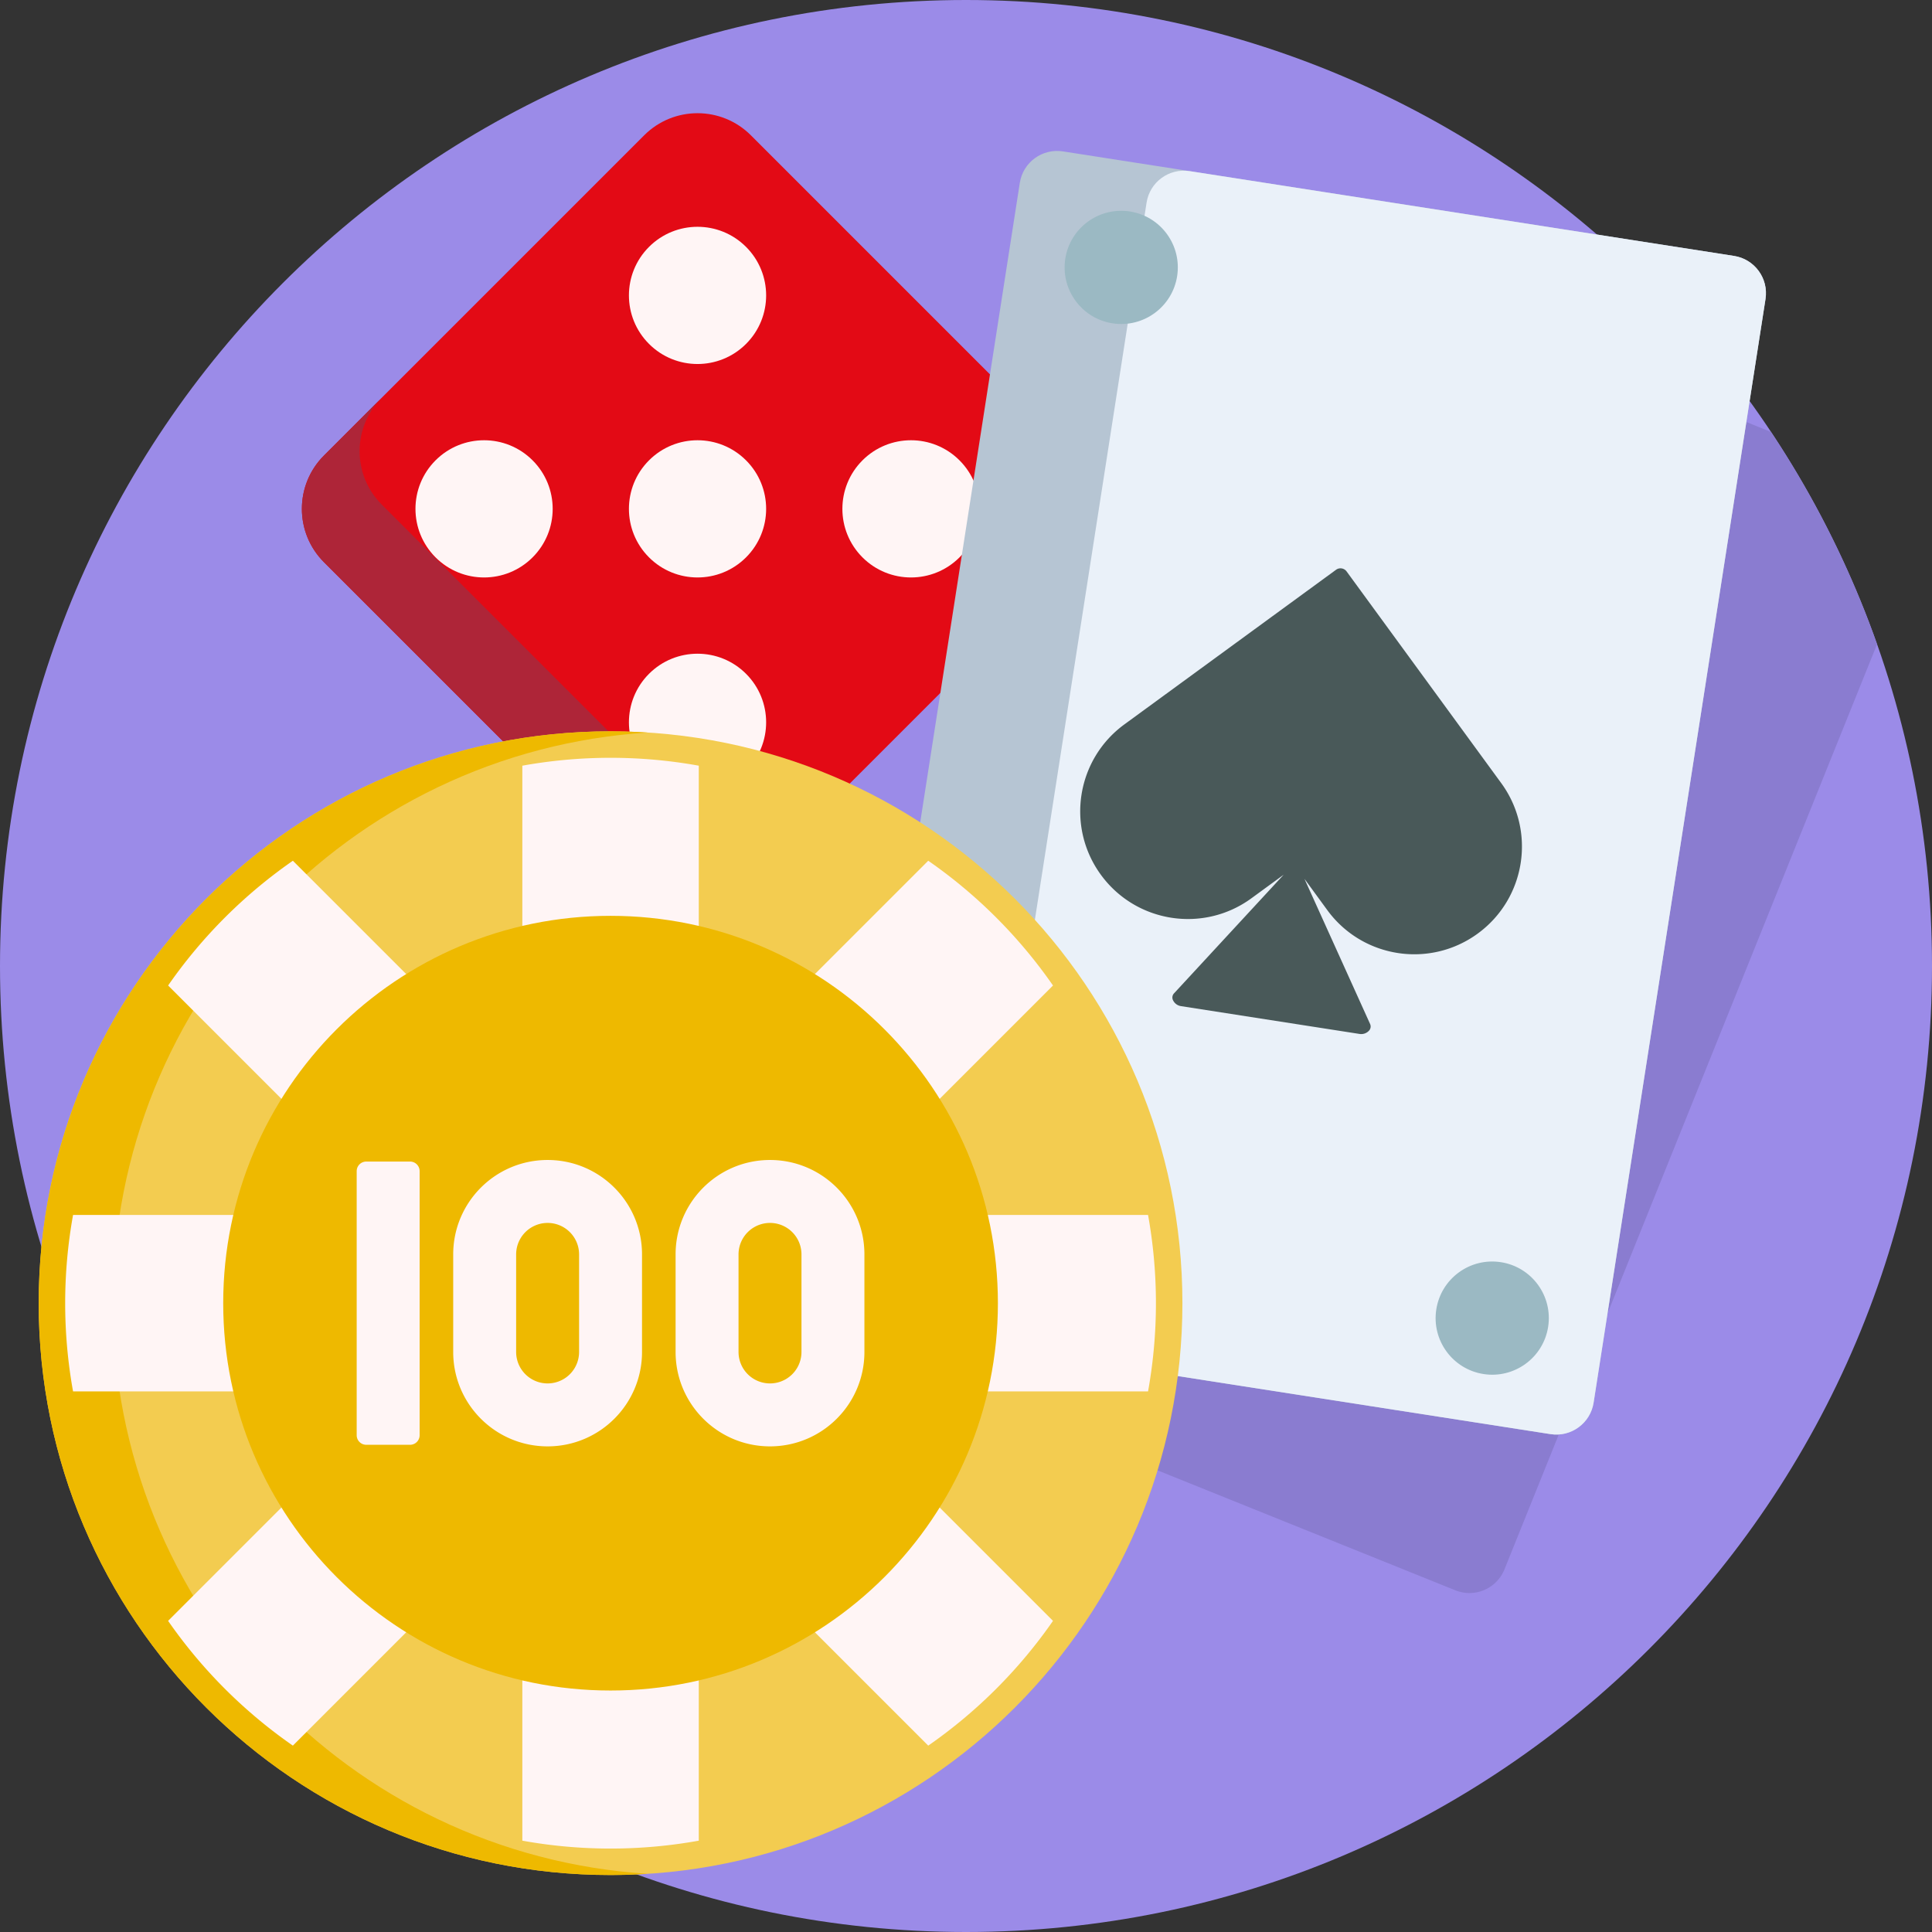
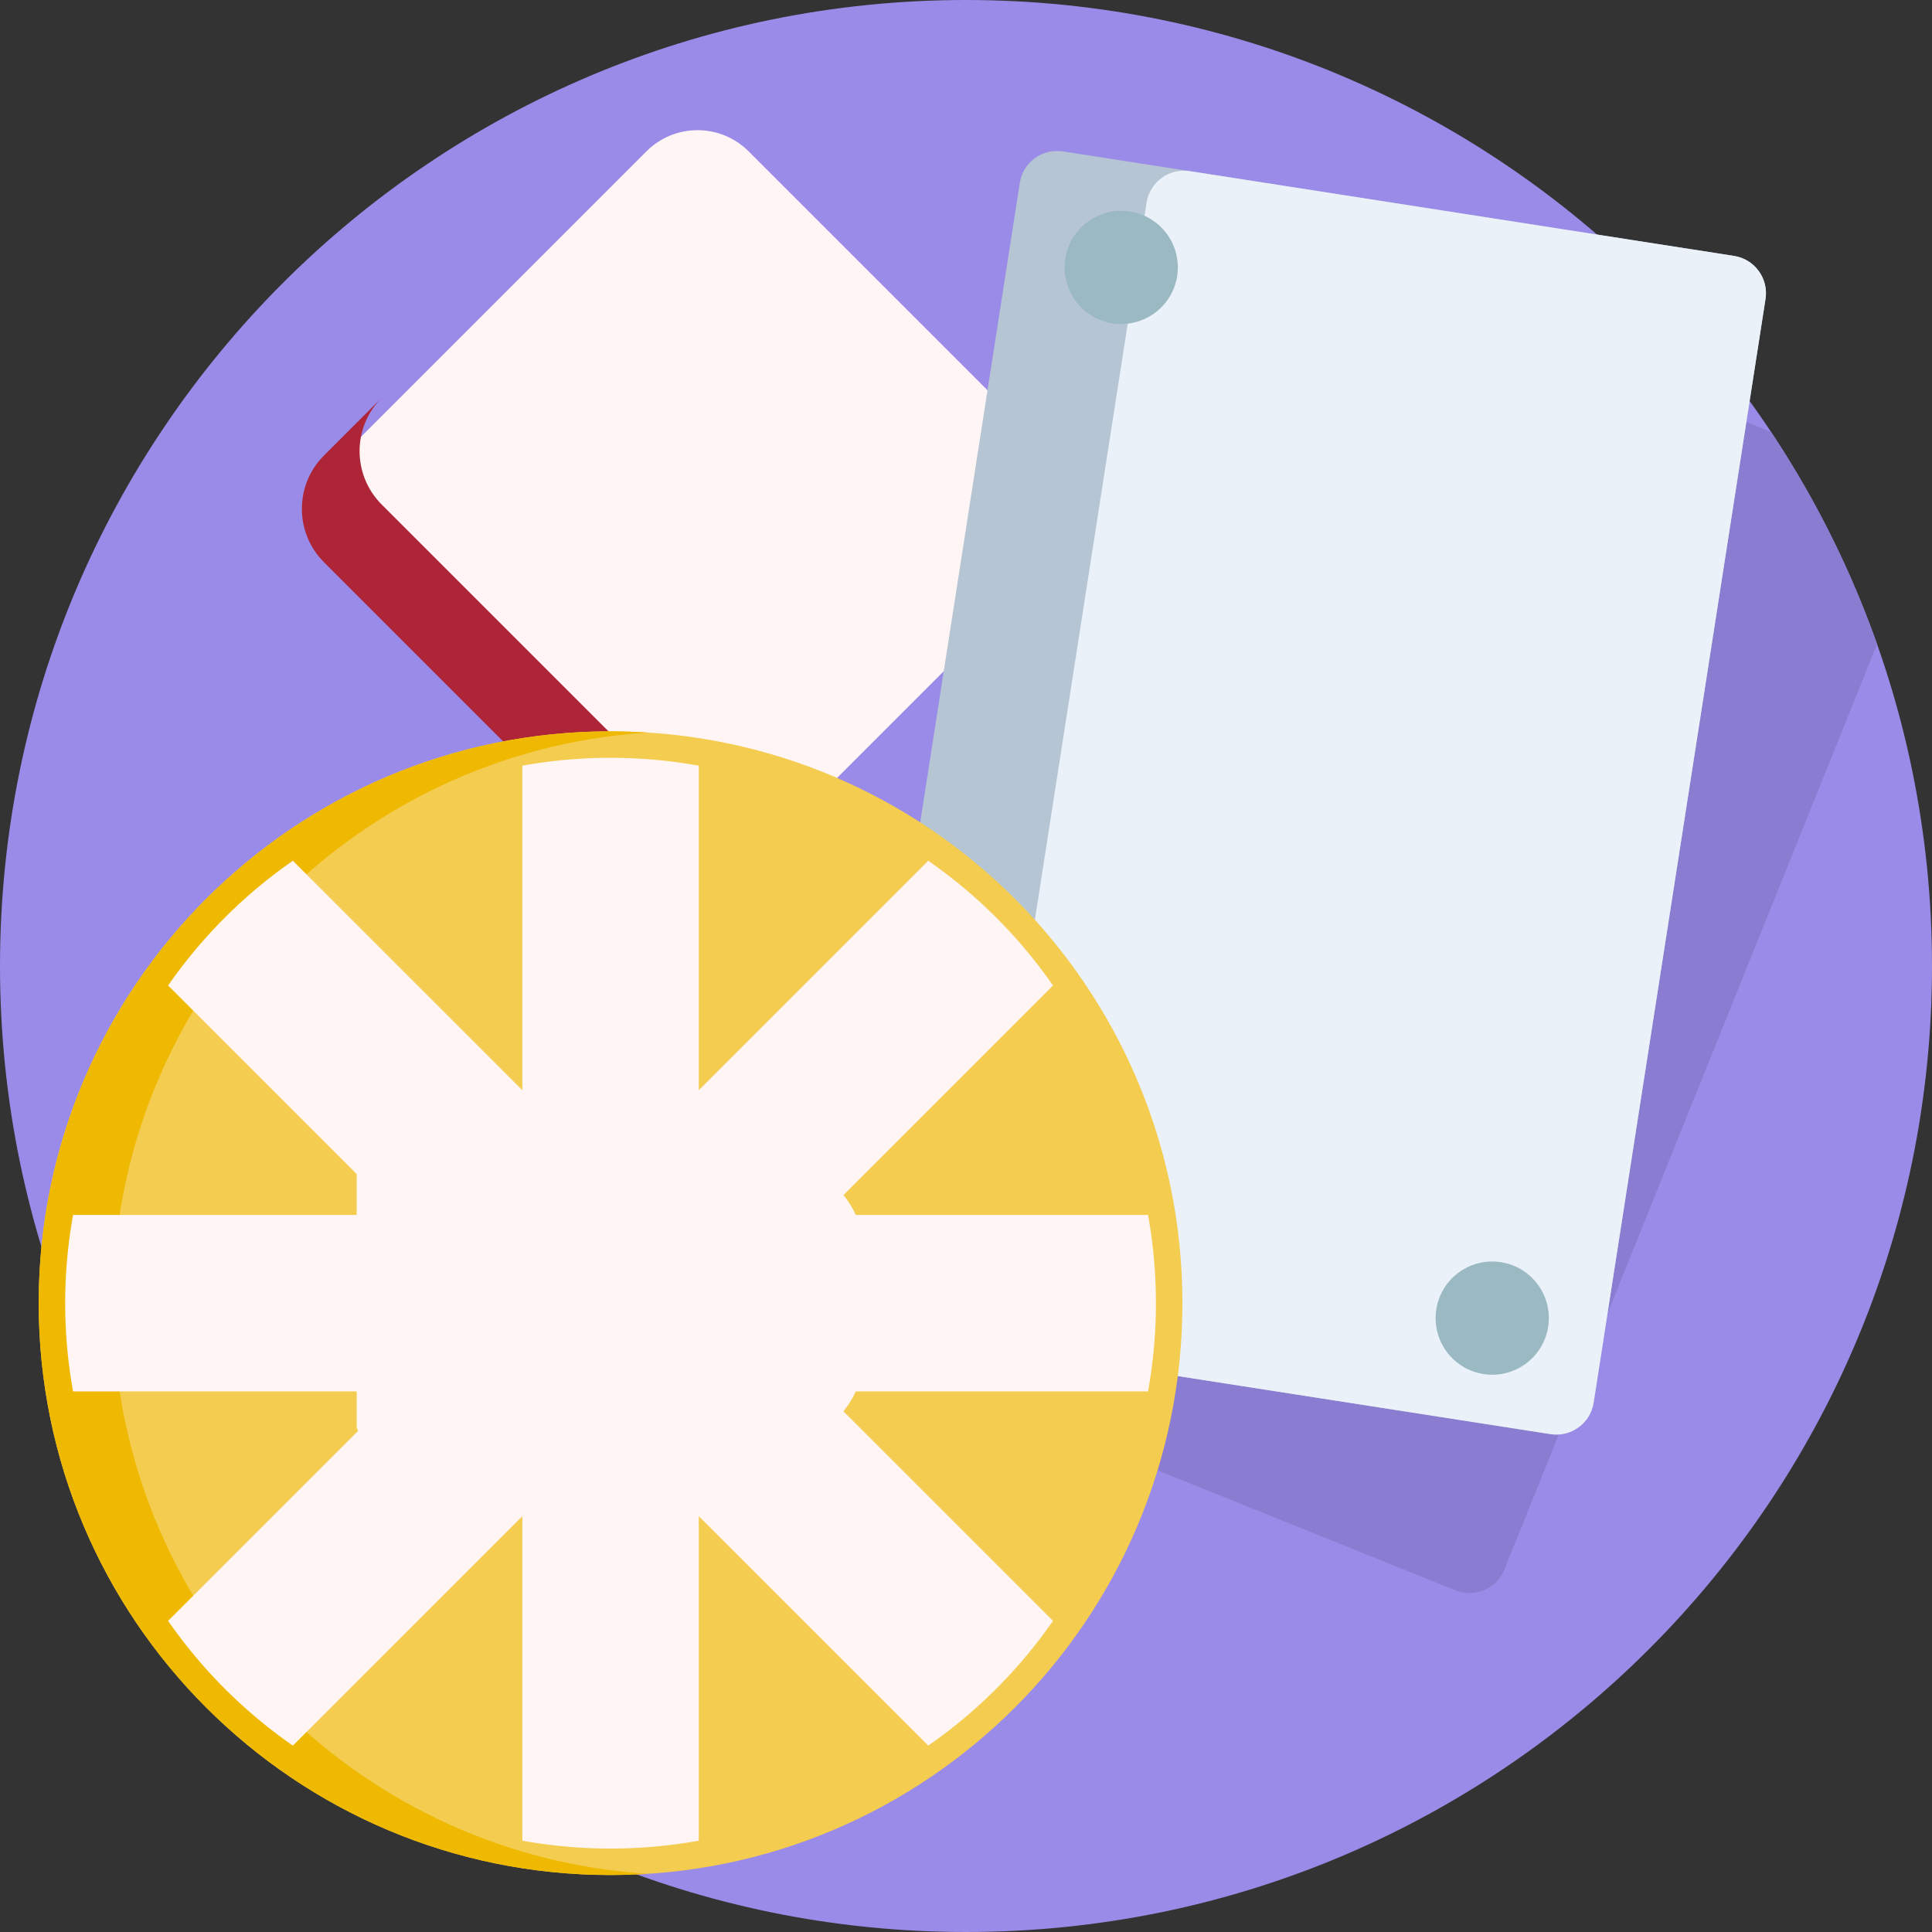
<svg xmlns="http://www.w3.org/2000/svg" width="288" height="288">
  <rect width="100%" height="100%" fill="#333333" stroke="none" />
  <svg width="288" height="288" viewBox="0 0 512 512">
    <path fill="#9b8be8" d="M512 256c0 141.385-114.615 256-256 256S0 397.385 0 256 114.615 0 256 0s256 114.615 256 256z" class="color57bf93 svgShape" />
    <path fill="#fff5f5" d="M279.599 148.388l-81.211 81.211c-7.475 7.475-19.595 7.475-27.07 0l-81.211-81.211c-7.475-7.475-7.475-19.595 0-27.071l81.211-81.211c7.475-7.475 19.595-7.475 27.07 0l81.211 81.211c7.476 7.476 7.476 19.596 0 27.071z" class="colorfff5f5 svgShape" />
-     <path fill="#e30a15" d="M170.711 35.858l-84.853 84.853c-7.81 7.81-7.811 20.474 0 28.284l84.853 84.853c7.811 7.811 20.474 7.81 28.284 0l84.853-84.853c7.81-7.81 7.811-20.474 0-28.284l-84.853-84.853c-7.811-7.811-20.474-7.811-28.284 0zm26.998 168.42c-7.1 7.1-18.612 7.101-25.713 0-7.1-7.1-7.1-18.612 0-25.713s18.612-7.101 25.713 0c7.101 7.1 7.101 18.612 0 25.713zm-56.568-56.569c-7.1 7.1-18.612 7.101-25.713 0-7.1-7.1-7.1-18.612 0-25.713 7.1-7.1 18.612-7.101 25.713 0s7.1 18.613 0 25.713zm56.568 0c-7.1 7.1-18.612 7.101-25.713 0-7.1-7.1-7.1-18.612 0-25.713s18.612-7.101 25.713 0 7.101 18.613 0 25.713zm56.569 0c-7.1 7.1-18.612 7.101-25.713 0-7.1-7.1-7.1-18.612 0-25.713s18.612-7.101 25.713 0c7.1 7.101 7.1 18.613 0 25.713zm-56.569-56.568c-7.1 7.1-18.612 7.101-25.713 0-7.1-7.1-7.1-18.612 0-25.713s18.612-7.101 25.713 0 7.101 18.612 0 25.713z" class="colore63950 svgShape" />
    <path fill="#ae2538" d="M214.289 218.554l-15.294 15.294c-7.811 7.811-20.474 7.811-28.284 0l-84.853-84.853c-7.811-7.811-7.811-20.474 0-28.284l15.294-15.294c-7.811 7.811-7.811 20.474 0 28.284l84.853 84.853c7.81 7.81 20.473 7.81 28.284 0z" class="colorae2538 svgShape" />
    <path fill="#8a7cd0" d="M497.435 170.73l-98.739 245.175c-2.063 5.123-7.889 7.604-13.012 5.54l-135.43-54.542c-5.123-2.063-7.603-7.889-5.54-13.012l110.577-274.57c2.063-5.123 7.889-7.604 13.012-5.541l101.03 40.688a255.068 255.068 0 0128.102 56.262z" class="color1fb480 svgShape" />
    <path fill="#b6c5d3" d="M410.906 380.057L233.05 352.356c-5.457-.85-9.192-5.963-8.342-11.42l45.553-292.474c.85-5.457 5.963-9.192 11.42-8.342l177.856 27.701c5.457.85 9.192 5.963 8.342 11.42l-45.553 292.474c-.85 5.458-5.963 9.192-11.42 8.342z" class="colorb4d2d7 svgShape" />
    <path fill="#eaf1f9" d="M410.906 380.057l-144.261-22.469c-5.457-.85-9.192-5.963-8.342-11.42l45.553-292.474c.85-5.457 5.963-9.192 11.42-8.342l144.261 22.469c5.457.85 9.192 5.963 8.342 11.42l-45.553 292.474c-.85 5.458-5.963 9.192-11.42 8.342z" class="colore1ebf0 svgShape" />
    <path fill="#9bb9c3" d="M311.956 73.173c-1.275 8.186-8.944 13.788-17.13 12.513s-13.788-8.944-12.513-17.13 8.944-13.788 17.13-12.513c8.186 1.276 13.788 8.945 12.513 17.13zm85.806 261.319c-8.186-1.275-15.855 4.327-17.13 12.513s4.327 15.855 12.513 17.13 15.855-4.327 17.13-12.513-4.327-15.855-12.513-17.13z" class="color9bb9c3 svgShape" />
-     <path fill="#495959" d="M391.625 247.399c-12.726 9.296-30.578 6.516-39.875-6.21l-6.058-8.294 17.4 38.475a1.614 1.614 0 01-.272 1.745 2.801 2.801 0 01-2.512.892l-47.35-7.375a2.802 2.802 0 01-2.107-1.583l-.006-.013a1.614 1.614 0 01.277-1.778l29.06-31.444-8.545 6.242c-12.726 9.296-30.578 6.516-39.875-6.21-9.296-12.726-6.515-30.578 6.211-39.875l56.093-40.974a2 2 0 012.795.435l40.975 56.093c9.296 12.725 6.515 30.577-6.211 39.874z" class="color495959 svgShape" />
    <path fill="#f3cc50" d="M313.351 345.356c0 83.698-67.85 151.548-151.548 151.548S10.255 429.054 10.255 345.356s67.85-151.548 151.548-151.548 151.548 67.85 151.548 151.548z" class="colorf3cc50 svgShape" />
    <path fill="#eeb900" d="M171.625 496.578c-3.249.208-6.522.325-9.823.325-83.698 0-151.548-67.85-151.548-151.548s67.85-151.548 151.548-151.548c3.301 0 6.574.118 9.823.325C92.507 199.197 29.9 264.959 29.9 345.356s62.607 146.159 141.725 151.222z" class="coloreeb900 svgShape" />
    <path fill="#fff5f5" d="M304.245 368.736h-85.997l60.809 60.809a131.828 131.828 0 01-33.064 33.064L185.184 401.8v85.998a131.856 131.856 0 01-46.76 0V401.8l-60.811 60.81a131.828 131.828 0 01-33.065-33.064l60.809-60.809H19.361a131.856 131.856 0 010-46.76h85.998L44.55 261.168a131.764 131.764 0 0133.065-33.064l60.809 60.809v-85.998a131.856 131.856 0 0146.76 0v85.998l60.809-60.809a131.828 131.828 0 0133.064 33.064l-60.809 60.809h85.997a131.856 131.856 0 010 46.759z" class="colorfff5f5 svgShape" />
-     <path fill="#eeb900" d="M264.453 345.356c0 56.692-45.958 102.65-102.65 102.65s-102.65-45.958-102.65-102.65 45.958-102.65 102.65-102.65 102.65 45.958 102.65 102.65z" class="coloreeb900 svgShape" />
-     <path fill="#fff5f5" d="M111.207 310.365v69.982a2.54 2.54 0 01-2.539 2.539H97.065a2.54 2.54 0 01-2.539-2.539v-69.982a2.54 2.54 0 012.539-2.539h11.602a2.54 2.54 0 012.54 2.539zm58.936 22.064v25.854c0 13.818-11.202 25.02-25.02 25.02s-25.02-11.202-25.02-25.02v-25.854c0-13.818 11.202-25.02 25.02-25.02s25.02 11.202 25.02 25.02zm-16.68 0a8.34 8.34 0 00-16.68 0v25.854a8.34 8.34 0 0016.68 0v-25.854zm75.616 0v25.854c0 13.818-11.202 25.02-25.02 25.02s-25.02-11.202-25.02-25.02v-25.854c0-13.818 11.202-25.02 25.02-25.02s25.02 11.202 25.02 25.02zm-16.68 0a8.34 8.34 0 00-16.68 0v25.854a8.34 8.34 0 0016.68 0v-25.854z" class="colorfff5f5 svgShape" />
+     <path fill="#fff5f5" d="M111.207 310.365v69.982H97.065a2.54 2.54 0 01-2.539-2.539v-69.982a2.54 2.54 0 012.539-2.539h11.602a2.54 2.54 0 012.54 2.539zm58.936 22.064v25.854c0 13.818-11.202 25.02-25.02 25.02s-25.02-11.202-25.02-25.02v-25.854c0-13.818 11.202-25.02 25.02-25.02s25.02 11.202 25.02 25.02zm-16.68 0a8.34 8.34 0 00-16.68 0v25.854a8.34 8.34 0 0016.68 0v-25.854zm75.616 0v25.854c0 13.818-11.202 25.02-25.02 25.02s-25.02-11.202-25.02-25.02v-25.854c0-13.818 11.202-25.02 25.02-25.02s25.02 11.202 25.02 25.02zm-16.68 0a8.34 8.34 0 00-16.68 0v25.854a8.34 8.34 0 0016.68 0v-25.854z" class="colorfff5f5 svgShape" />
  </svg>
</svg>